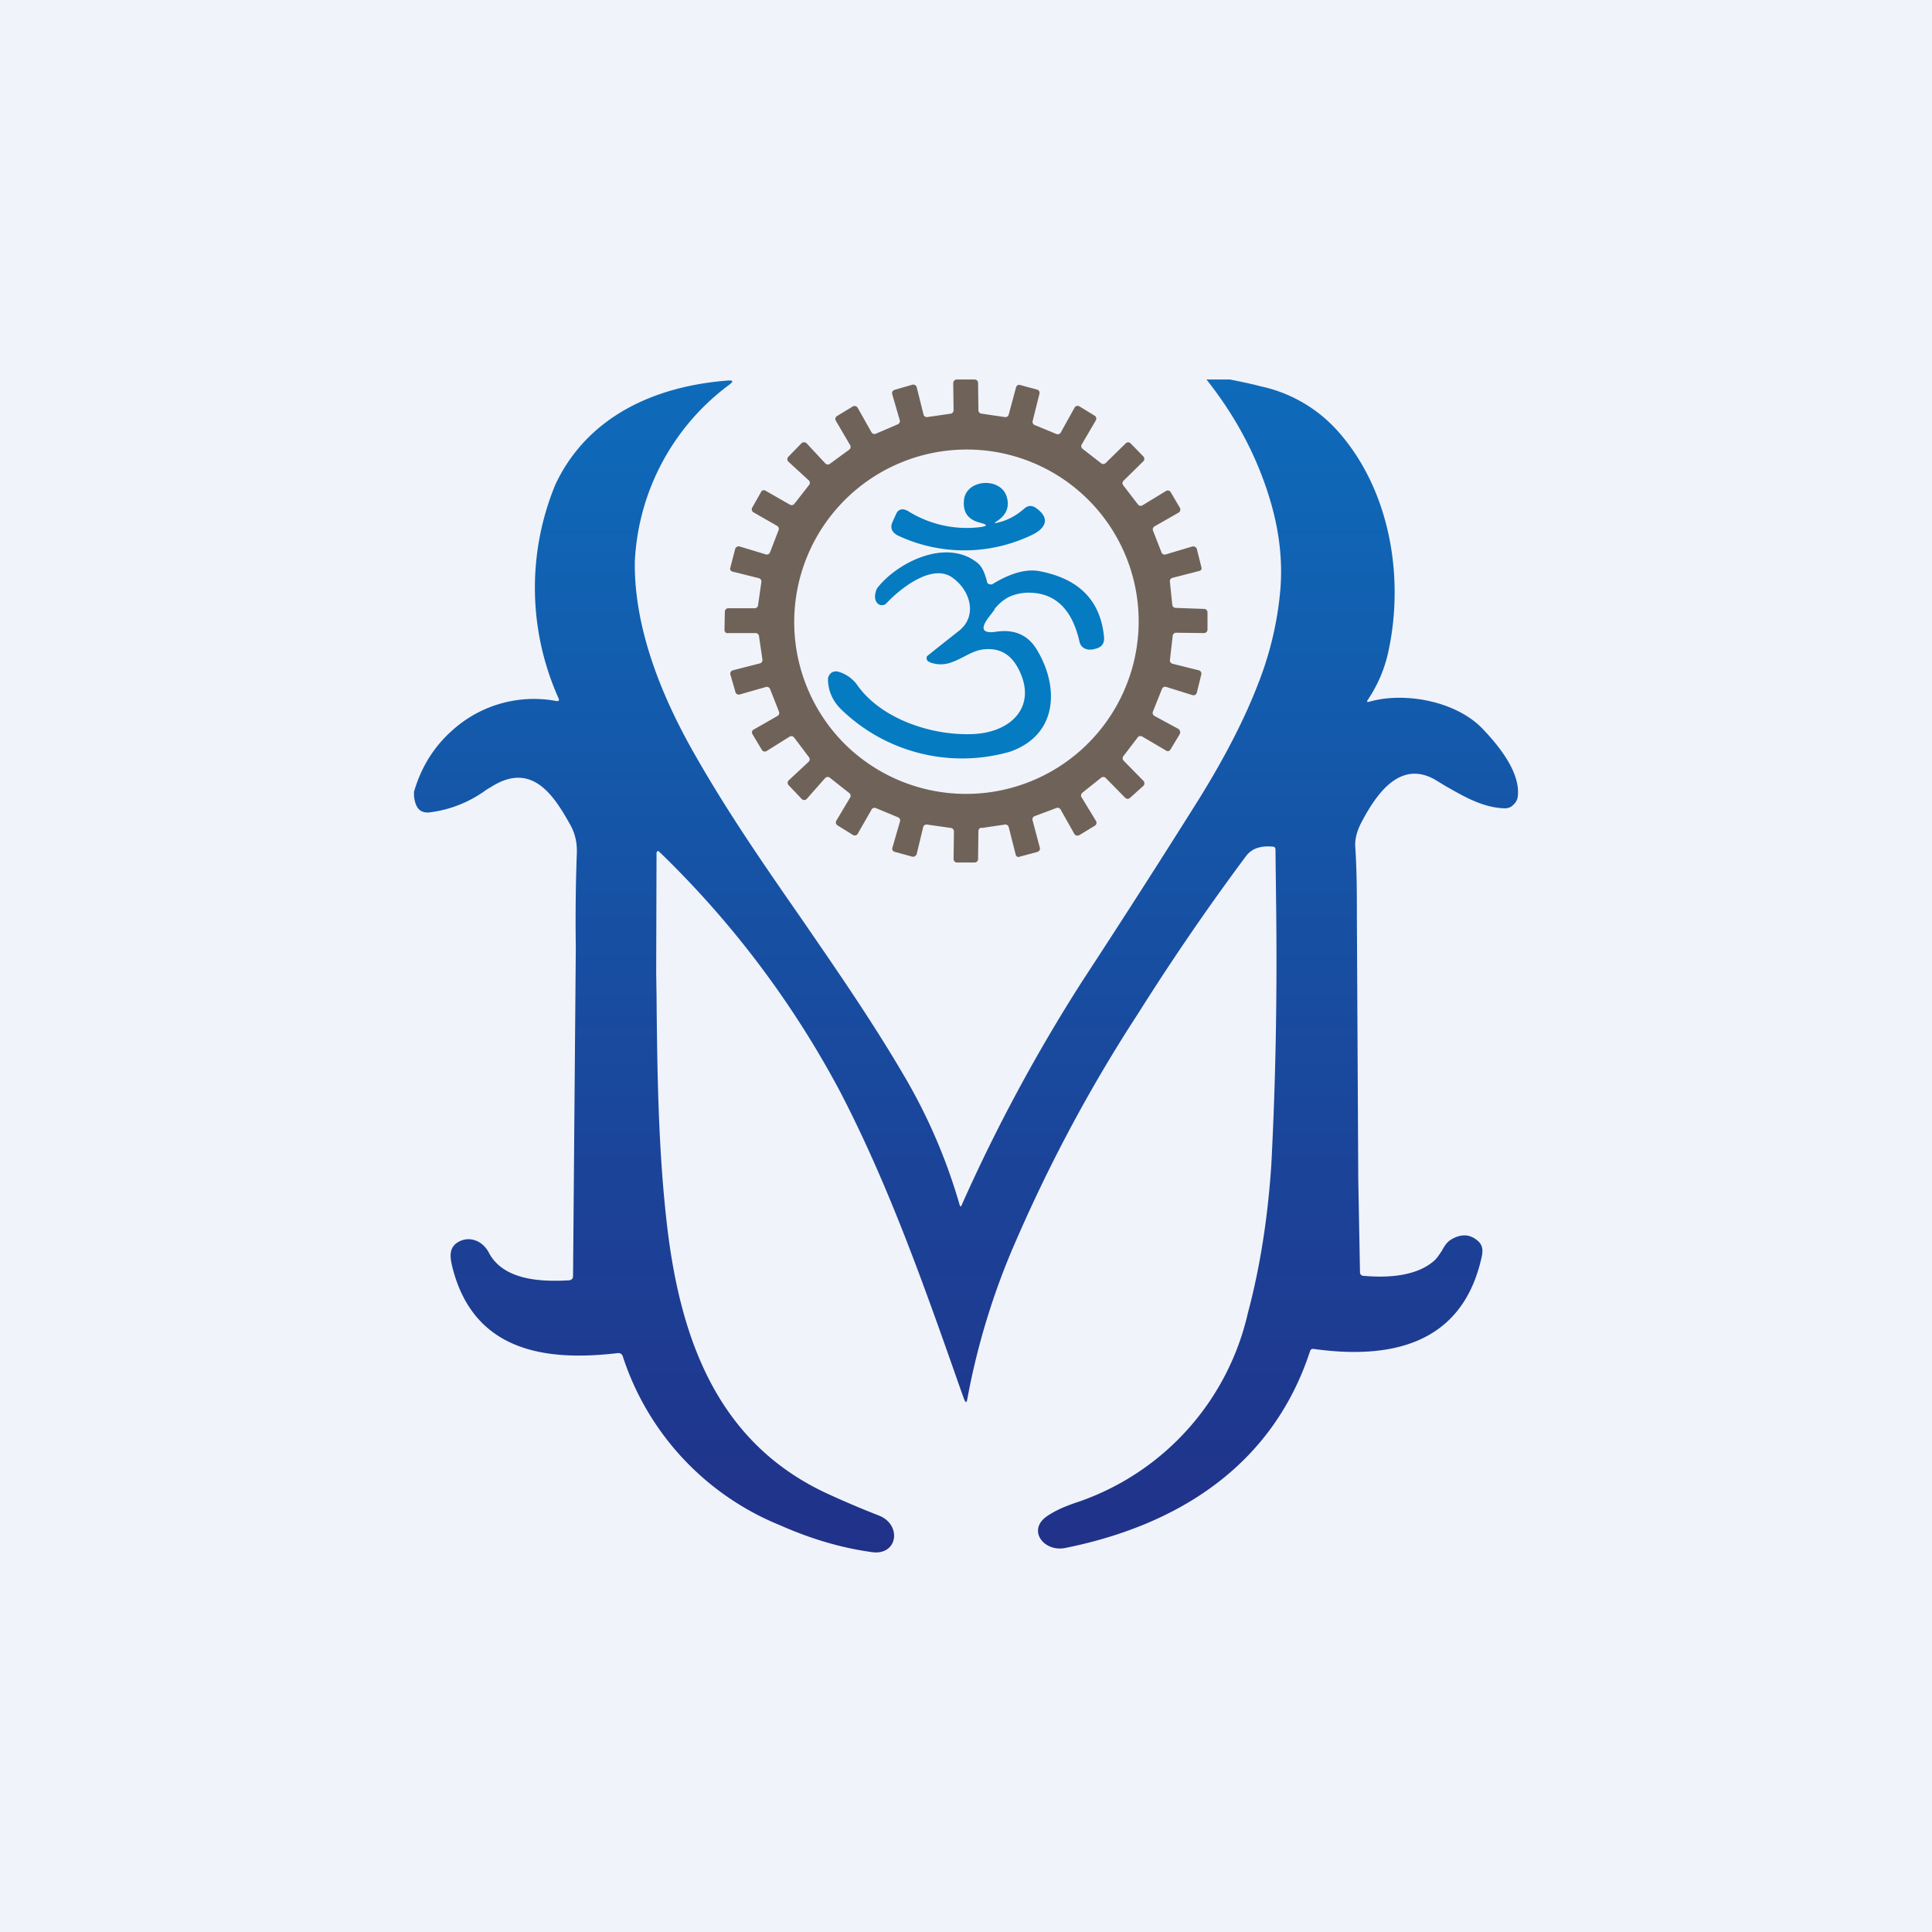
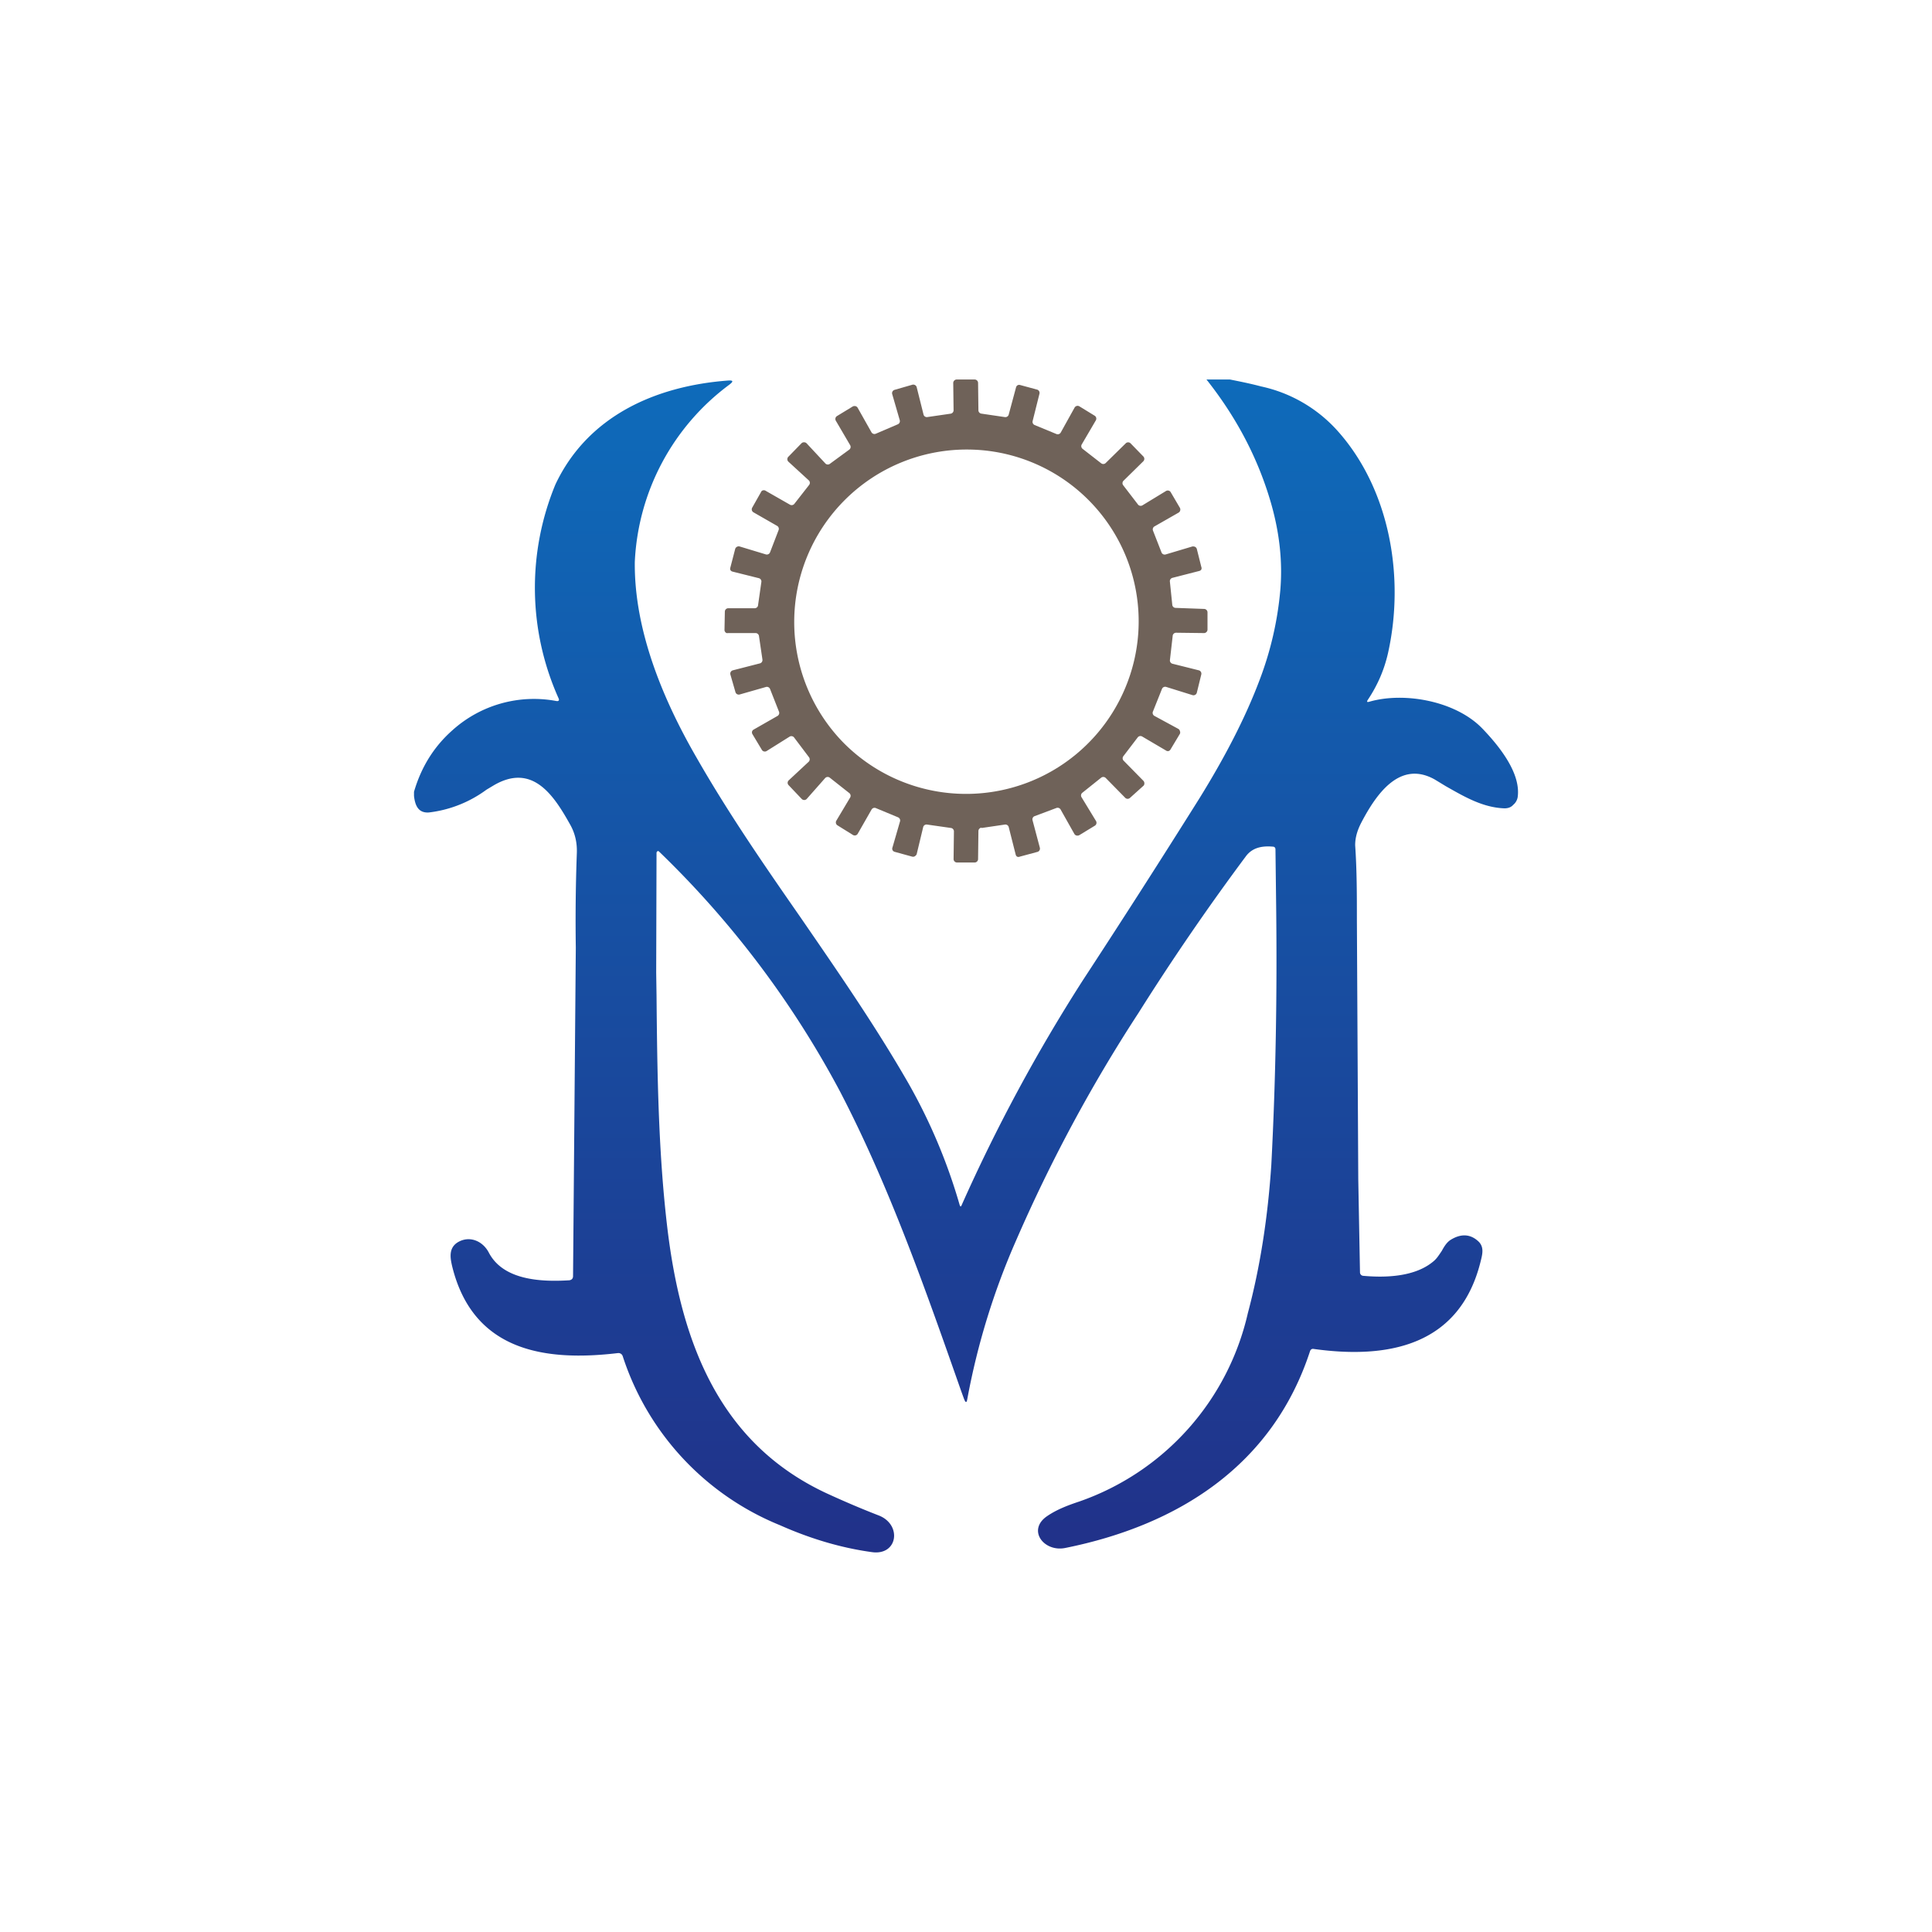
<svg xmlns="http://www.w3.org/2000/svg" width="56" height="56" viewBox="0 0 56 56">
-   <path fill="#F0F3FA" d="M0 0h56v56H0z" />
  <path fill-rule="evenodd" d="m28.45 24 .68-.1a.1.1 0 0 1 .11.08l.2.79a.1.1 0 0 0 .04.06.1.1 0 0 0 .08 0l.52-.14a.1.1 0 0 0 .06-.12l-.21-.79a.1.1 0 0 1 .05-.12l.64-.24a.1.1 0 0 1 .12.04l.4.71a.1.1 0 0 0 .1.05.1.1 0 0 0 .04-.01l.46-.28a.1.1 0 0 0 .03-.13l-.42-.69a.1.1 0 0 1 .02-.13l.55-.44a.1.1 0 0 1 .13.01l.57.58a.1.1 0 0 0 .13 0l.4-.36a.1.1 0 0 0 .02-.07.1.1 0 0 0-.03-.07l-.57-.58a.1.1 0 0 1-.01-.13l.42-.55a.1.1 0 0 1 .13-.02l.68.4a.1.1 0 0 0 .08.02.1.1 0 0 0 .06-.05l.27-.45a.1.1 0 0 0 0-.08.1.1 0 0 0-.04-.06l-.7-.38a.1.1 0 0 1-.04-.13l.26-.65a.1.1 0 0 1 .12-.06l.77.24a.1.1 0 0 0 .12-.07l.13-.53a.1.1 0 0 0-.07-.12l-.76-.19a.1.1 0 0 1-.08-.1l.08-.7a.1.1 0 0 1 .1-.1l.8.01a.1.1 0 0 0 .08-.03.1.1 0 0 0 .03-.07v-.5a.1.1 0 0 0-.1-.1l-.82-.03a.1.1 0 0 1-.1-.08l-.07-.68a.1.1 0 0 1 .07-.11l.78-.2a.1.1 0 0 0 .06-.04.1.1 0 0 0 0-.08l-.13-.52a.1.1 0 0 0-.09-.07.1.1 0 0 0-.04 0l-.77.23a.1.1 0 0 1-.12-.05l-.25-.64a.1.1 0 0 1 .04-.12l.7-.4a.1.1 0 0 0 .05-.07.1.1 0 0 0-.01-.07l-.27-.46a.1.1 0 0 0-.13-.03l-.69.42a.1.1 0 0 1-.12-.02l-.43-.56a.1.1 0 0 1 0-.13l.58-.57a.1.1 0 0 0 0-.14l-.37-.38a.1.1 0 0 0-.14 0l-.58.57a.1.1 0 0 1-.13.01l-.54-.42a.1.1 0 0 1-.03-.12l.41-.7a.1.1 0 0 0-.03-.14l-.44-.27a.1.1 0 0 0-.11 0 .1.1 0 0 0-.03.03l-.4.72a.1.1 0 0 1-.13.05l-.63-.26a.1.1 0 0 1-.06-.11l.2-.8a.1.1 0 0 0-.08-.12l-.48-.13a.1.1 0 0 0-.08.01.1.1 0 0 0-.04.06l-.21.78a.1.1 0 0 1-.11.08l-.68-.1a.1.1 0 0 1-.09-.09l-.01-.8a.1.1 0 0 0-.1-.1h-.52a.1.1 0 0 0-.07.03.1.1 0 0 0-.03.07l.01.79a.1.1 0 0 1-.08.1l-.69.1a.1.1 0 0 1-.1-.07l-.2-.8a.1.1 0 0 0-.08-.07.1.1 0 0 0-.04 0l-.52.15a.1.1 0 0 0-.07.12l.22.76a.1.1 0 0 1-.06.12l-.63.27a.1.1 0 0 1-.13-.04l-.4-.71a.1.1 0 0 0-.1-.05.1.1 0 0 0-.04.01l-.46.28a.1.1 0 0 0-.03.14l.41.7a.1.1 0 0 1-.02.13l-.56.41a.1.1 0 0 1-.13 0l-.55-.59a.1.1 0 0 0-.07-.03.1.1 0 0 0-.08.03l-.38.39a.1.1 0 0 0 0 .14l.6.55a.1.1 0 0 1 0 .13l-.43.55a.1.1 0 0 1-.12.02l-.7-.4a.1.1 0 0 0-.12 0 .1.1 0 0 0-.02.03l-.26.46a.1.1 0 0 0 .04.13l.68.39a.1.1 0 0 1 .05.12l-.25.65a.1.1 0 0 1-.12.06l-.76-.23a.1.1 0 0 0-.08.01.1.1 0 0 0-.05.06l-.14.54a.1.1 0 0 0 0 .07.1.1 0 0 0 .07.05l.76.19a.1.1 0 0 1 .07.1l-.1.7a.1.1 0 0 1-.09.07h-.77a.1.1 0 0 0-.1.1l-.01.52a.1.1 0 0 0 .06.1.1.1 0 0 0 .04 0h.8a.1.1 0 0 1 .1.09l.1.68a.1.1 0 0 1-.08.11l-.78.2a.1.1 0 0 0-.07.12l.15.52a.1.1 0 0 0 .12.06l.77-.22a.1.1 0 0 1 .11.06l.26.66a.1.1 0 0 1-.04.12l-.7.4a.1.1 0 0 0-.04.05.1.1 0 0 0 .01.08l.27.45a.1.1 0 0 0 .14.04l.67-.42a.1.1 0 0 1 .13.03l.43.57a.1.1 0 0 1-.01.13l-.58.54a.1.1 0 0 0-.03.07.1.1 0 0 0 .03.07l.38.4a.1.1 0 0 0 .15-.01l.53-.6a.1.1 0 0 1 .13-.01l.57.45a.1.1 0 0 1 .02.13l-.4.67a.1.1 0 0 0 .03.13l.45.28a.1.1 0 0 0 .14-.03l.4-.7a.1.1 0 0 1 .12-.05l.65.27a.1.1 0 0 1 .06.11l-.22.76a.1.1 0 0 0 0 .08.1.1 0 0 0 .06.05l.51.14a.1.1 0 0 0 .1-.03.1.1 0 0 0 .03-.04l.19-.79a.1.1 0 0 1 .11-.07l.7.1a.1.1 0 0 1 .08.1l-.01.8a.1.1 0 0 0 .1.1h.51a.1.1 0 0 0 .1-.1l.01-.81a.1.1 0 0 1 .09-.1Zm4.17-4.07a4.98 4.98 0 0 0-4.62-6.9 5 5 0 0 0-3.54 8.51 5 5 0 0 0 8.16-1.61Z" fill="#6F6259" />
-   <path d="M29.68 14.75c-.23.2-.49.34-.77.4-.1.03-.1.02-.02-.04.28-.18.38-.42.29-.71-.17-.58-1.19-.52-1.24.11-.03.34.12.55.46.64.24.06.23.1 0 .13a3.2 3.2 0 0 1-2.07-.46c-.17-.1-.3-.07-.37.11l-.09.2c-.07.16-.03.28.13.38a4.52 4.52 0 0 0 3.88.01c.4-.18.59-.47.17-.78-.13-.1-.25-.1-.37.01Zm-.8 3.56c-.39.06-.47-.07-.25-.38.12-.16.2-.25.2-.28.11-.14.25-.26.4-.34.17-.08.34-.12.53-.13.8-.02 1.31.45 1.53 1.42.03.13.12.21.27.23.06 0 .12 0 .17-.02.2-.04.29-.16.27-.35-.1-1.05-.72-1.68-1.85-1.9-.47-.1-.99.13-1.38.37a.12.12 0 0 1-.1 0 .1.1 0 0 1-.04-.02.1.1 0 0 1-.02-.04l-.01-.05c-.06-.2-.12-.4-.3-.53-.9-.68-2.28.01-2.86.74a.3.3 0 0 0-.05.1c-.05.18-.03.3.07.38a.18.18 0 0 0 .23-.02c.37-.4 1.34-1.2 1.94-.73.5.37.71 1.1.16 1.53a113.74 113.74 0 0 0-.92.73.13.13 0 0 0 .02.14l.07.04c.39.14.67-.01.97-.16.19-.1.38-.2.6-.22.43-.04.75.13.97.53.6 1.1-.17 1.91-1.37 1.93-1.2.03-2.61-.47-3.28-1.42a1.02 1.02 0 0 0-.55-.39.24.24 0 0 0-.2.03.22.22 0 0 0-.07.08.2.2 0 0 0-.03.1c0 .32.12.62.37.87a5.03 5.03 0 0 0 4.9 1.24c1.41-.49 1.42-1.89.8-2.93-.25-.44-.65-.63-1.19-.55Z" fill="#057BC1" />
  <path d="M35.65 11h-.68c.88 1.11 1.5 2.3 1.87 3.58.25.87.34 1.71.27 2.53a9.7 9.7 0 0 1-.6 2.6c-.41 1.09-1 2.23-1.75 3.44a328.1 328.1 0 0 1-3.39 5.29 49.03 49.03 0 0 0-3.5 6.5c-.02.04-.03.04-.05 0a16.2 16.2 0 0 0-1.5-3.56c-.95-1.65-2.03-3.21-3.11-4.78-1.05-1.51-2.1-3.03-3.02-4.64-1-1.73-1.81-3.72-1.79-5.67a6.78 6.78 0 0 1 2.74-5.14c.13-.1.11-.13-.04-.12-2.12.16-4.07 1.04-5 3.01a7.83 7.83 0 0 0 .09 6.2c.03.06 0 .09-.06.08a3.53 3.53 0 0 0-3.02.85c-.53.47-.9 1.06-1.11 1.78v.12c.03.27.12.5.43.48a3.5 3.5 0 0 0 1.67-.66l.2-.12c1.13-.67 1.75.28 2.22 1.12.15.26.21.54.2.83a53.5 53.5 0 0 0-.03 2.75l-.08 9.52c0 .07-.04.11-.11.12-.82.05-1.91 0-2.33-.8-.18-.35-.58-.51-.92-.29-.25.17-.2.45-.14.7.61 2.45 2.69 2.75 4.8 2.5a.13.13 0 0 1 .14.09 7.93 7.93 0 0 0 4.56 4.9c.9.4 1.79.66 2.67.78.74.1.87-.79.2-1.06-.49-.19-.96-.39-1.42-.6-3.23-1.45-4.34-4.46-4.73-7.85-.25-2.17-.28-4.4-.3-6.63l-.01-.66.01-3.48.01-.02.02-.02a.04.04 0 0 1 .04.01 27.77 27.77 0 0 1 5.25 6.96c1.44 2.77 2.48 5.75 3.51 8.68l.08.22c.05.13.08.13.1 0a20.8 20.8 0 0 1 1.41-4.58c1-2.3 2.18-4.5 3.55-6.6a70.06 70.06 0 0 1 3.12-4.55c.17-.22.42-.3.77-.27.05 0 .08.03.08.08l.02 1.65c.03 2.51-.01 5-.14 7.49-.1 1.51-.32 2.95-.68 4.3a7.56 7.56 0 0 1-4.88 5.46c-.33.11-.65.23-.93.42-.6.4-.11 1.05.51.93 3.29-.66 6.02-2.4 7.1-5.7.02-.06.06-.08.11-.07 2.16.3 4.24-.09 4.84-2.55.05-.2.1-.4-.06-.56-.23-.22-.5-.24-.8-.06-.12.07-.2.2-.27.33-.07.1-.14.22-.24.3-.53.45-1.38.48-2.04.42a.1.1 0 0 1-.09-.1l-.05-2.7-.04-7.52c0-.72 0-1.44-.05-2.16 0-.2.05-.41.18-.66.43-.82 1.11-1.81 2.12-1.25l.33.2c.53.3 1.07.62 1.7.64.1 0 .19-.03.25-.1a.37.37 0 0 0 .13-.22c.1-.69-.52-1.47-1.03-2-.78-.8-2.27-1.06-3.27-.77-.07.02-.08 0-.04-.06.28-.42.47-.86.58-1.34.49-2.18.07-4.73-1.45-6.44a4.15 4.15 0 0 0-2.23-1.3c-.3-.08-.6-.14-.9-.2Z" fill="url(#ad5kxivs0)" />
  <defs>
    <linearGradient id="ad5kxivs0" x1="28" y1="11" x2="28" y2="45" gradientUnits="userSpaceOnUse">
      <stop stop-color="#0E6BBA" />
      <stop offset="1" stop-color="#213189" />
    </linearGradient>
  </defs>
</svg>